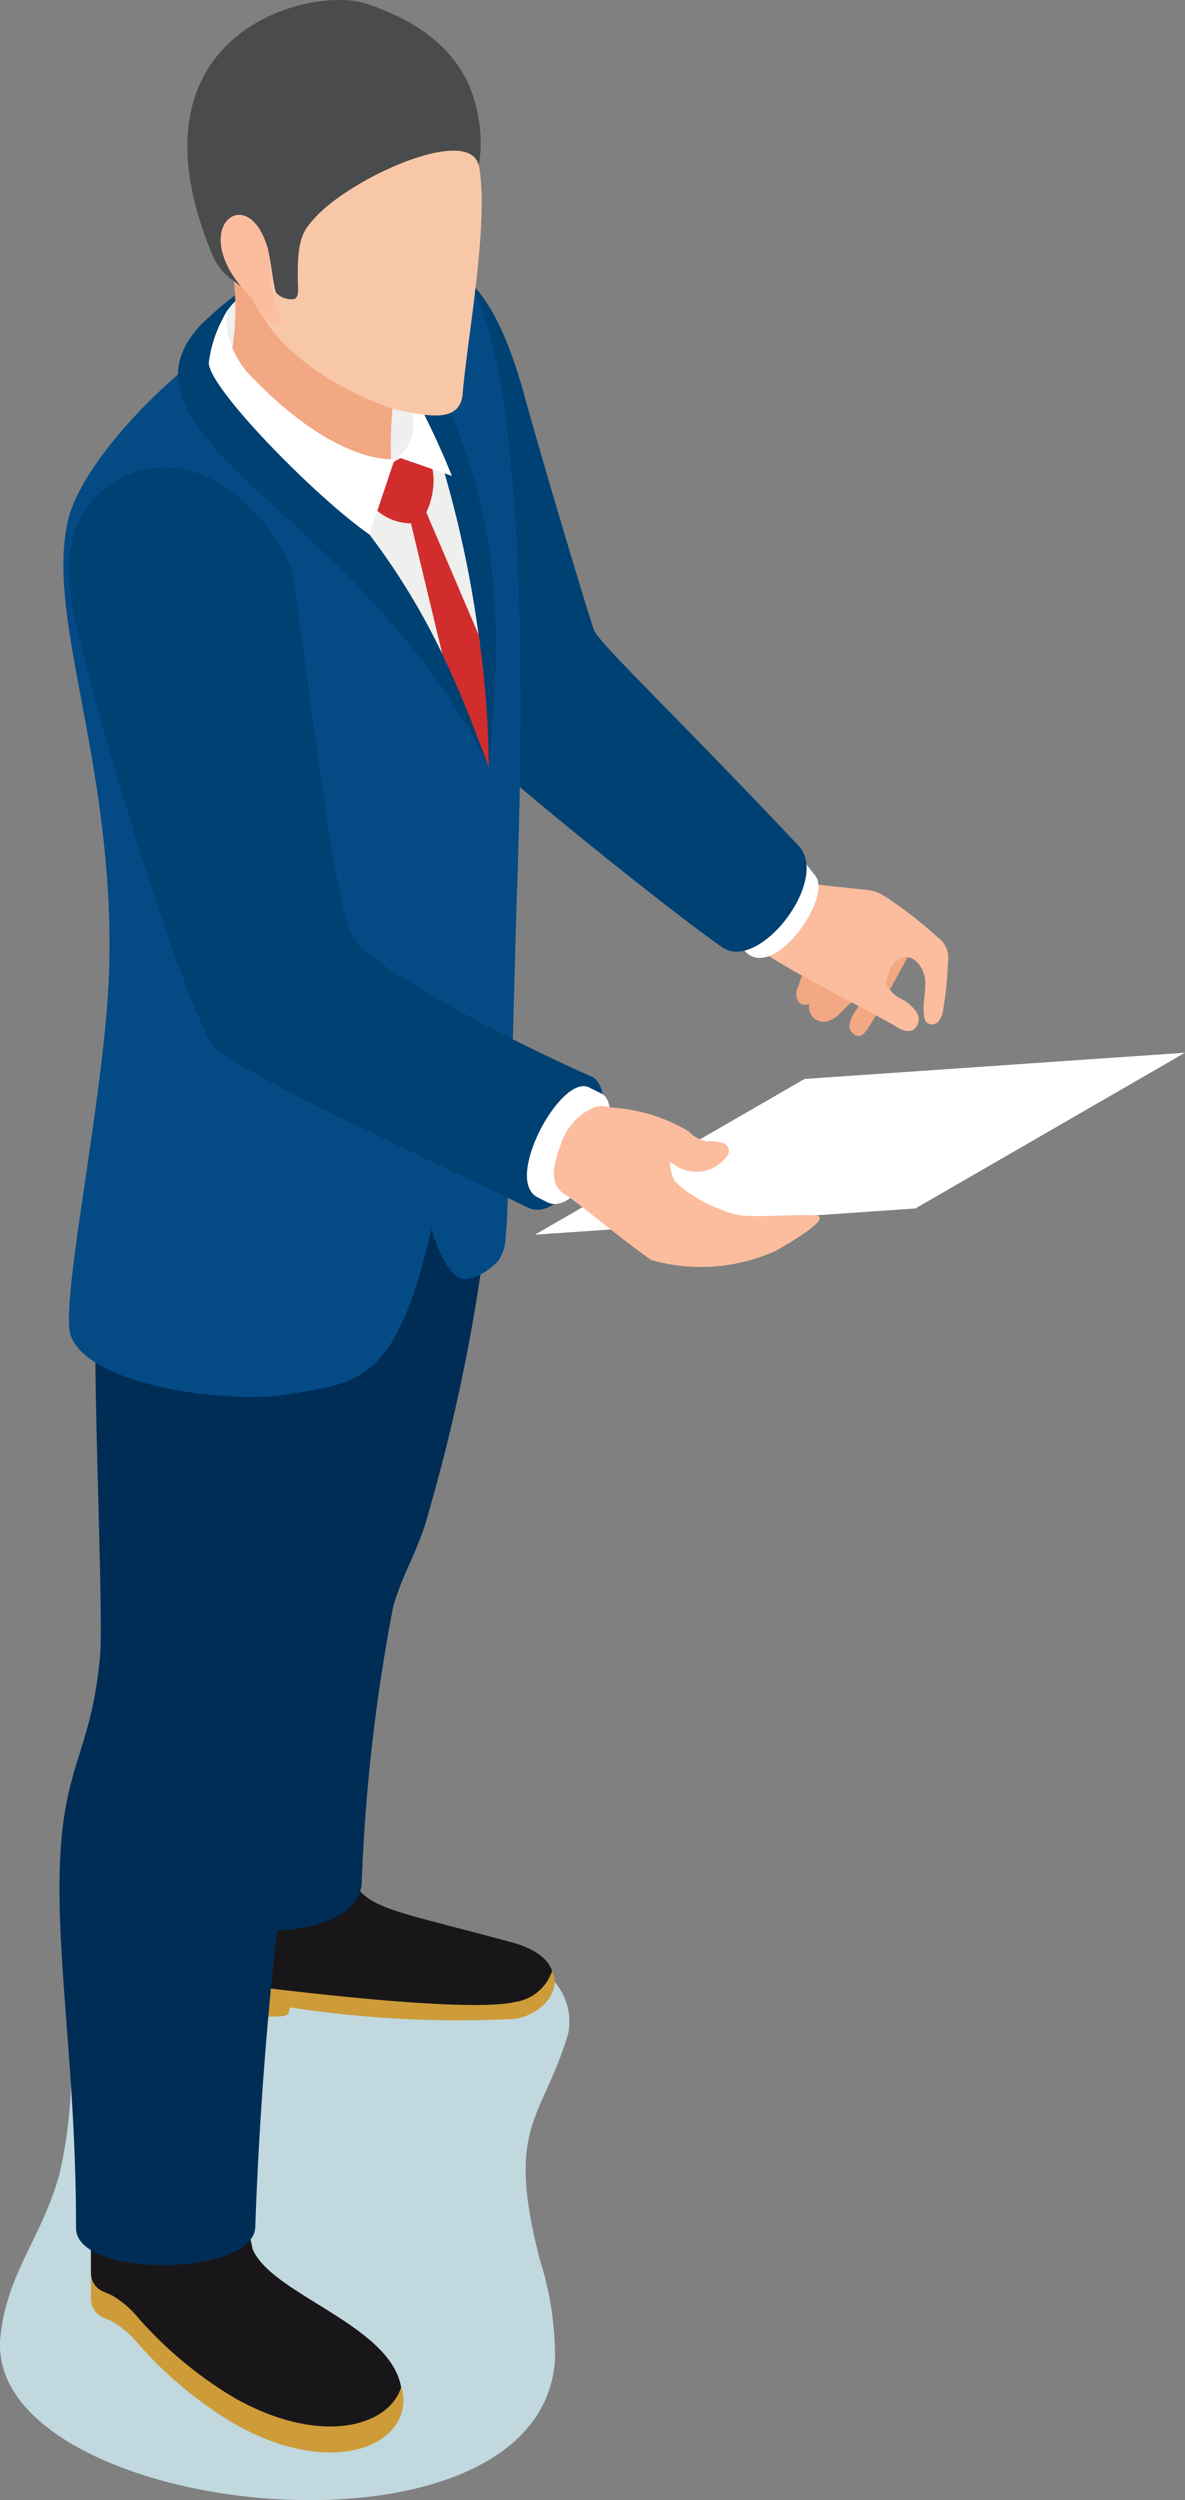
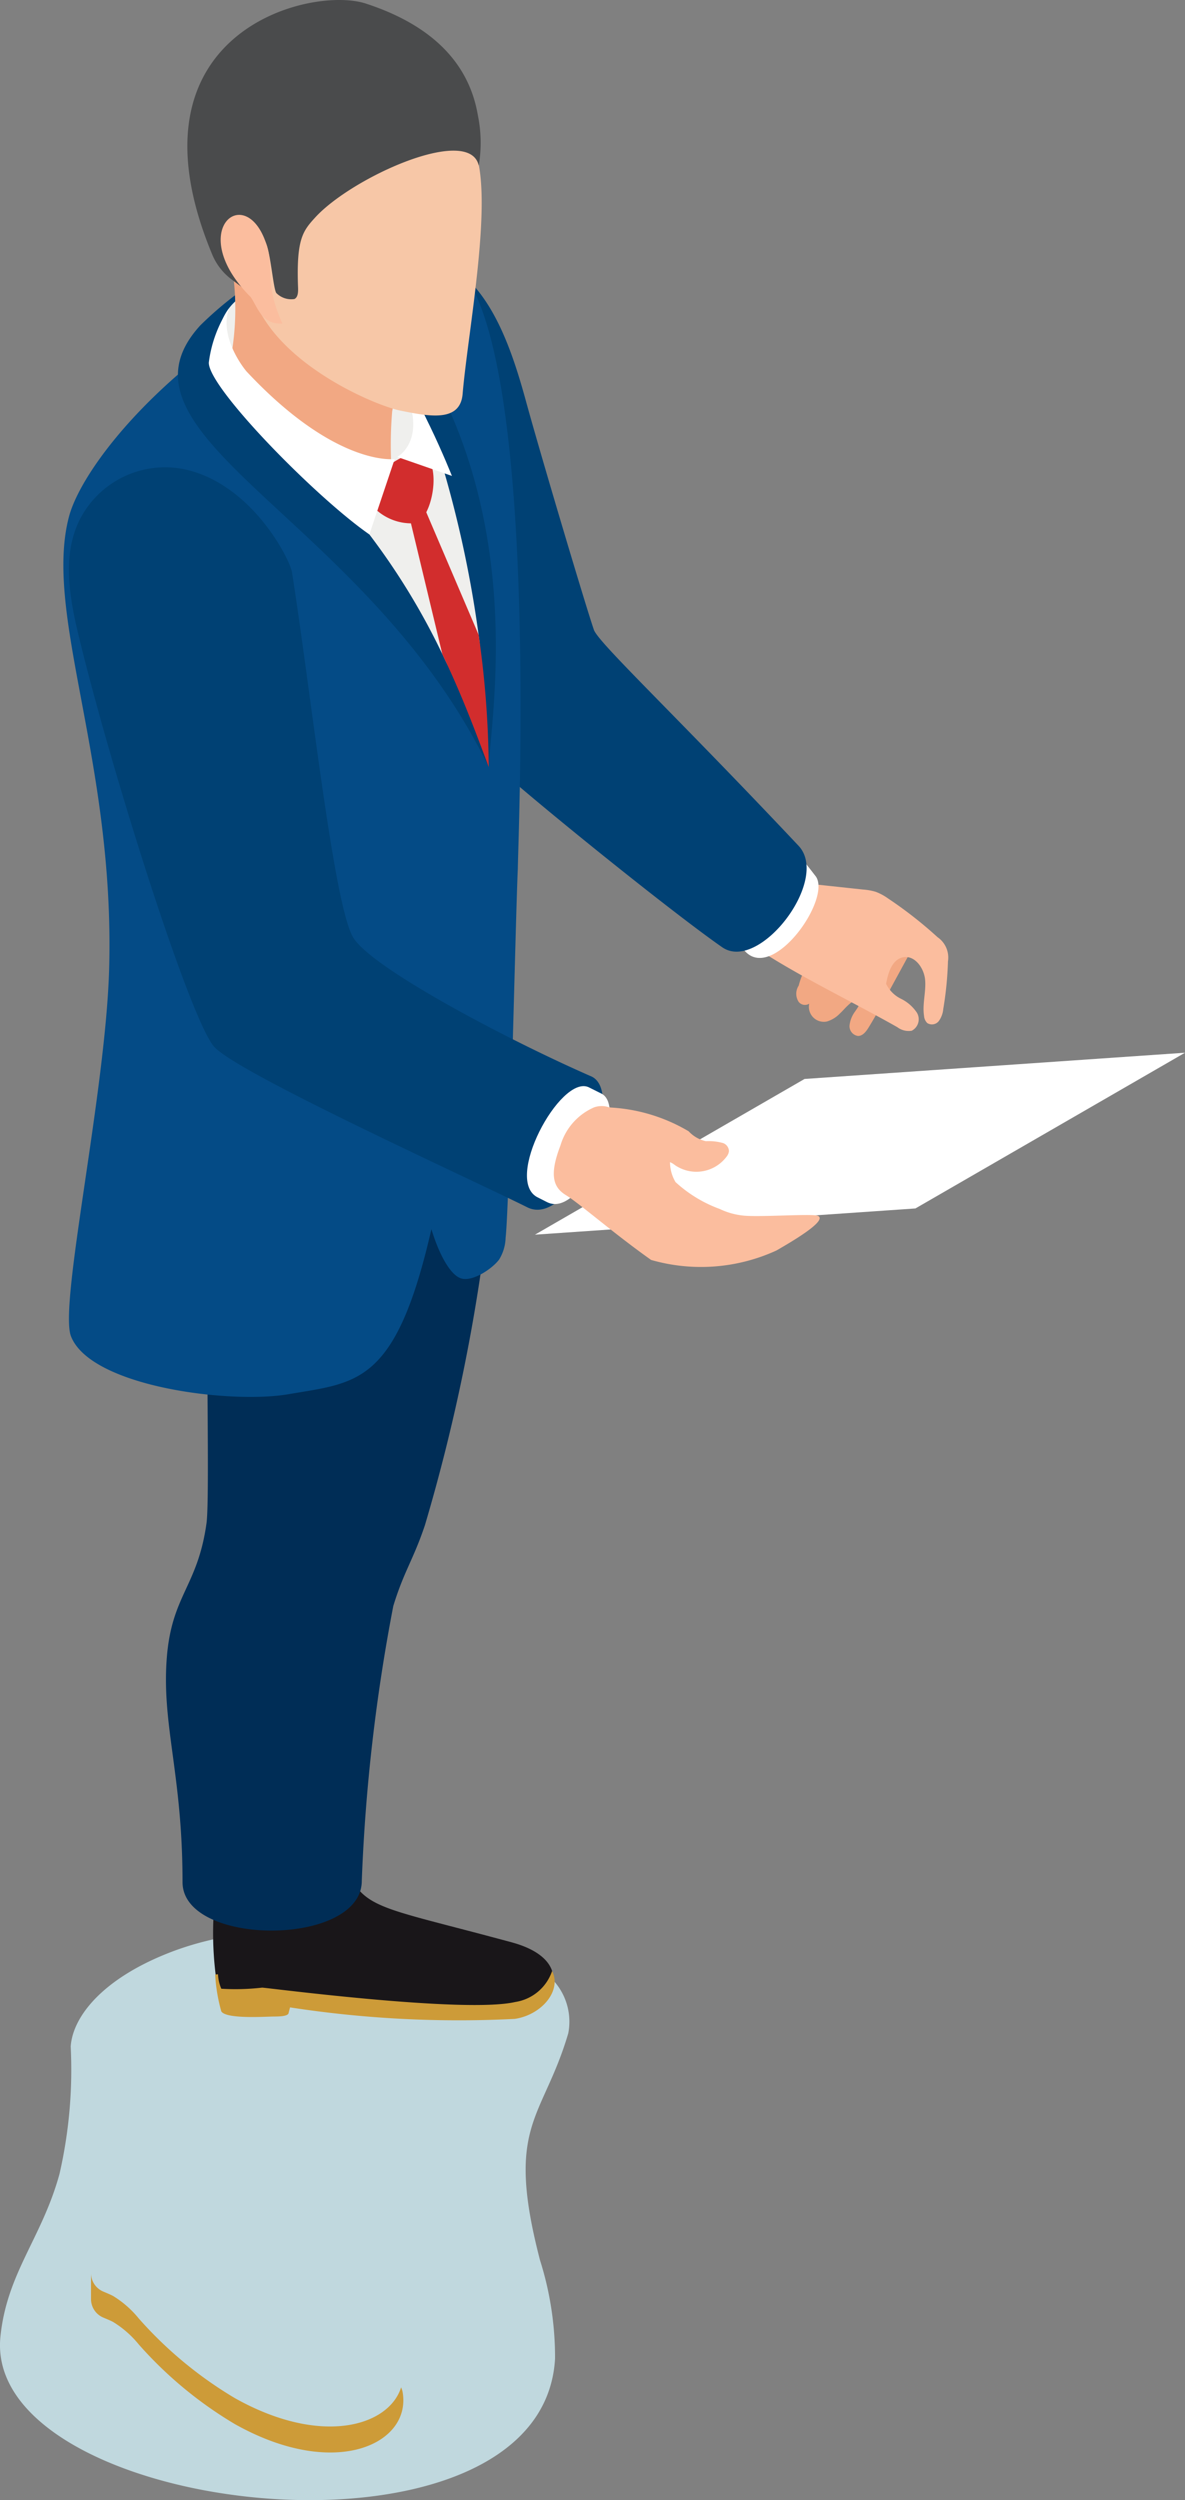
<svg xmlns="http://www.w3.org/2000/svg" width="52.728" height="111.198" viewBox="0 0 52.728 111.198">
  <rect x="0" y="0" width="52.728" height="111.198" fill="#808080" stroke="none" />
  <title>5</title>
  <g id="レイヤー_2" data-name="レイヤー 2">
    <g id="レイヤー_1-2" data-name="レイヤー 1">
      <g id="_5" data-name="5">
        <path d="M7.654,86.804c-3.064,1.165-4.417,2.875-4.508,4.219a20.743,20.743,0,0,1-.5,5.673c-.783,2.85-2.338,4.388-2.627,7.232-.815,8.01,24.118,10.854,24.679.975a14.349,14.349,0,0,0-.671-4.382c-1.571-6.043.114-6.21,1.259-10.086a2.715,2.715,0,0,0-2.222-3.195C22.112,87.069,13.813,84.462,7.654,86.804Z" fill="#c0d8de" />
        <path d="M22.77,86.39c-5.014-1.361-6.228-1.451-6.995-2.582-.886-1.306-3.874-.61-5.407-.107-.657.216-.752.43-.815.827a15.005,15.005,0,0,0,.294,4.742c.218.348,1.912.236,2.323.23a.361.361,0,0,0,.371-.3c.007-.172-.018-.245.197-.211a54.051,54.051,0,0,0,10.17.616c1.106-.164,1.943-1.086,1.658-1.944C24.401,87.162,23.858,86.685,22.77,86.39Z" fill="#191619" />
        <path d="M24.567,87.663a2.061,2.061,0,0,1-1.64,1.38c-2.264.521-11.088-.642-11.264-.639a10.341,10.341,0,0,1-1.816.049A1.826,1.826,0,0,1,9.7,87.809c-.04.006-.084.007-.125.012A7.461,7.461,0,0,0,9.847,89.46c.218.348,1.912.235,2.323.23.176-.003.667.007.674-.169l.062-.238a49.246,49.246,0,0,0,10.002.511C24.078,89.621,25.009,88.561,24.567,87.663Z" fill="#cd9b38" />
-         <path d="M4.051,102.065a.89.89,0,0,0,.53.816c.15.065.304.124.448.2a4.485,4.485,0,0,1,1.143.999,17.855,17.855,0,0,0,4.287,3.551c4.509,2.527,7.787.873,7.39-1.448-.477-2.789-5.742-4.112-6.608-6.147a11.805,11.805,0,0,0-.709-2.303,10.21,10.21,0,0,0-5.383.227c-.481.238-1.054.437-1.11.992Z" fill="#191619" />
        <path d="M17.848,106.183c-.548,1.733-3.562,2.628-7.39.483a17.86,17.86,0,0,1-4.287-3.551,4.482,4.482,0,0,0-1.143-.999c-.144-.075-.297-.135-.448-.2a.89.89,0,0,1-.53-.816v1.155a.89.89,0,0,0,.53.817c.15.065.304.124.448.199a4.484,4.484,0,0,1,1.143.999,17.855,17.855,0,0,0,4.287,3.551c4.509,2.527,7.901.841,7.449-1.47A1.423,1.423,0,0,0,17.848,106.183Z" fill="#cd9b38" />
        <path d="M9.188,67.754c-.398,2.843-1.569,3.192-1.772,6.058-.21,2.964.706,5.148.706,9.9,0,2.882,7.976,2.882,7.976-.057a80.518,80.518,0,0,1,1.402-12.223c.469-1.539.895-2.065,1.408-3.598a81.753,81.753,0,0,0,2.828-13.838c-1.262-.69-3.066-.607-4.679-.489-1.843.135-7.356.212-7.723,1.814C9.075,56.447,9.366,66.481,9.188,67.754Z" fill="#002d56" />
-         <path d="M4.45,73.695c-.398,4.202-1.569,4.717-1.772,8.953-.21,4.38.706,9.434.706,16.457,0,2.246,7.976,2.157,7.976-.084a174.73,174.73,0,0,1,1.591-18.153c.469-2.275,1.002-4.536,1.515-6.801A111.503,111.503,0,0,0,16.713,56.16c-1.262-1.019-3.066-.897-4.679-.722-1.843.2-7.356.313-7.723,2.681C4.053,59.783,4.628,71.814,4.45,73.695Z" fill="#002d56" />
        <path d="M40.541,42.061a.346.346,0,0,0-.169-.144,2.58,2.58,0,0,0-1.159-.203,6.274,6.274,0,0,0-1.75.212,3.596,3.596,0,0,0-1.249.628,3.039,3.039,0,0,0-.674,1.282.657.657,0,0,0,.002.73.357.357,0,0,0,.466.075.665.665,0,0,0,.788.792,1.341,1.341,0,0,0,.58-.359c.171-.152.516-.602.768-.598.301.004-.05.435-.101.519a1.27,1.27,0,0,0-.242.616.438.438,0,0,0,.38.466c.209-.001.357-.196.467-.374.272-.441.52-.896.768-1.35q.53-.972,1.06-1.944A.397.397,0,0,0,40.541,42.061Z" fill="#f2a883" />
        <path d="M41.972,44.876a15.445,15.445,0,0,0,.209-2.117,1.1,1.1,0,0,0-.464-1.076,18.442,18.442,0,0,0-2.194-1.717,2.421,2.421,0,0,0-.557-.301,2.585,2.585,0,0,0-.554-.1l-1.978-.212a.793.793,0,0,1-.838-.649q-.085-.22-.169-.44a1.433,1.433,0,0,0-2.028-.738c-.605.331-1.173.682-1.732,1.045a7.15,7.15,0,0,1,.932,2.271,1.839,1.839,0,0,0,.202.653,1.58,1.58,0,0,0,.462.415c2.074,1.419,4.468,2.532,6.668,3.778a.828.828,0,0,0,.638.156.573.573,0,0,0,.228-.805,1.809,1.809,0,0,0-.71-.618,1.424,1.424,0,0,1-.658-.663c.086-.491.266-1.083.754-1.18.524-.104.942.486.983,1.019s-.132,1.07-.048,1.598a.487.487,0,0,0,.141.307.388.388,0,0,0,.515-.089A1.074,1.074,0,0,0,41.972,44.876Z" fill="#fbbd9e" />
        <path d="M29.109,38.461c1.622,1.496,3.143,2.905,4.07,3.875,1.258,1.276,3.798-2.324,3.131-3.342a37.989,37.989,0,0,0-3.65-4.114C31.552,36.078,30.37,37.33,29.109,38.461Z" fill="#fff" />
        <path d="M26.426,28.013c-.356-1.026-2.366-7.771-3.024-10.175-.877-3.208-2.074-6.242-5.165-6.686a6.525,6.525,0,0,0-1.733.006c-1.091.602-1.38.955-1.419,2.095,2.111,8.678,4.954,17.062,5.966,19.828.059.41,8.48,7.244,11.086,9.051,1.64,1.138,4.822-2.998,3.396-4.513C30.048,31.794,26.626,28.59,26.426,28.013Z" fill="#004174" />
        <path d="M20.35,11.847a3.322,3.322,0,0,0-3.659-.611C8.066,14.94,3.675,20.634,3.063,23.001c-1.126,4.356,2.037,10.796,1.795,20.033-.145,5.54-2.246,15-1.7,16.399.878,2.252,7.101,3.023,9.68,2.577,3.058-.528,4.774-.407,6.358-7.342.316,1.052.818,2.034,1.321,2.192s1.375-.417,1.692-.839a1.941,1.941,0,0,0,.289-.968c.169-1.477.449-14.452.543-16.407C23.057,37.154,24.004,15.475,20.35,11.847Z" fill="#044b86" />
        <path d="M8.911,14.474c-4.505,4.931,7.465,8.55,12.836,19.648.11-2.408,1.739-11.418-3.643-19.279-1.055-1.541-1.86-1.716-3.659-2.706-.973-.536-.413-1.065-2.659.093A15.763,15.763,0,0,0,8.911,14.474Z" fill="#004174" />
        <path d="M21.346,28.611a50.512,50.512,0,0,0-1.978-8.933,9.418,9.418,0,0,0-2.651-4.132c-1.663-1.474-3.362-3.922-4.099-3.502-.569.324-1.014.713-1.531.956a2.314,2.314,0,0,0-1.347,1.785,3.823,3.823,0,0,0,.856,3.146,30.572,30.572,0,0,1,9.204,11.411C20.592,31.02,21.434,30.546,21.346,28.611Z" fill="#efefed" />
        <path d="M18.516,23.268c.933-.358,1.344-4.022-.638-2.92a4.995,4.995,0,0,0-1.181.845,1.524,1.524,0,0,0-.147,1.291A2.347,2.347,0,0,0,18.516,23.268Z" fill="#d22d2d" />
        <path d="M17.676,20.323l2.433.845s-1.643-4.148-2.833-5.125C19.52,19.351,17.676,20.323,17.676,20.323Z" fill="#fff" />
        <path d="M17.451,18.294c.265-1.379.426-.806-1.301-4.038a1.996,1.996,0,0,0-1.517-1.282c-2.342-.725-2.354-.139-3.536-.381a.307.307,0,0,0-.19-.001c-.051.024-.524-.305-.518-.25a12.021,12.021,0,0,1-.086,3.393c-.069,1.134.964,1.808,1.734,2.607a13.74,13.74,0,0,0,1.396,1.474,6.891,6.891,0,0,0,2.778,1.114c.449-.087,1.108.164,1.193-.399A17.825,17.825,0,0,1,17.451,18.294Z" fill="#f2a883" />
        <path d="M16.435,23.77l1.127-3.353s-2.607.37-6.603-3.908c0,0-1.244-1.467-.771-2.795a5.617,5.617,0,0,0-.896,2.408C9.248,17.222,14.06,22.125,16.435,23.77Z" fill="#fff" />
        <path d="M10.466,11.62a13.537,13.537,0,0,0,1.339,2.647c1.536,2.352,5.011,3.794,6.012,3.996,1.259.254,2.661.536,2.768-.74.237-2.819,1.419-8.834.51-10.907-1.375-3.135-9.654-1.251-10.897.032a3.499,3.499,0,0,0-.621,2.01c-.015.401.139.536.289.886C10.152,10.209,10.213,10.945,10.466,11.62Z" fill="#f7c7a7" />
        <path d="M11.847,10.843c.203.511.314,1.98.446,2.188A.934.934,0,0,0,13.1,13.3c.2-.096.164-.433.158-.624-.066-2.051.224-2.408.766-3.002,1.641-1.796,6.868-4.14,7.278-2.308A6.071,6.071,0,0,0,21.264,5.13C20.82,2.507,18.826.986,16.269.156,13.781-.65,5.325,1.464,9.455,11.349a2.65,2.65,0,0,0,.838,1.07c.321.245.639.478.639.478a4.27,4.27,0,0,0-.466-1.907C9.806,9.12,11.335,9.555,11.847,10.843Z" fill="#4a4b4c" />
        <path d="M11.847,10.843c.376,1.14-.119,1.669.718,3.55-.932.042-1.101-.736-1.407-1.176C8.206,10.275,10.922,8.038,11.847,10.843Z" fill="#fbbd9e" />
        <path d="M21.299,28.239l-2.427-5.678-.649.455,1.462,6.09c.847,1.762,1.483,3.451,2.062,5.016A43.306,43.306,0,0,0,21.299,28.239Z" fill="#d22d2d" />
        <polygon points="52.728 46.822 40.733 53.748 23.803 54.915 35.799 47.989 52.728 46.822" fill="#fff" />
        <path d="M12.992,25.449c.848,5.369,1.864,14.903,2.74,16.274s6.845,4.522,10.607,6.165c1.558.794-.905,6.796-2.88,5.808-2.481-1.24-12.839-5.938-13.924-7.134s-4.684-12.59-6.095-18.54c-.491-2.073-.546-3.65.14-4.971a4.263,4.263,0,0,1,4.52-2.2C11.172,21.438,12.902,24.88,12.992,25.449Z" fill="#004174" />
        <path d="M26.763,48.641l-.574-.286c-1.263-.565-3.828,4.189-2.237,4.915l.393.199C25.907,54.251,27.996,49.269,26.763,48.641Z" fill="#fff" />
        <path d="M36.386,54.074c-.244-.1-2.515.064-3.277-.005a3.168,3.168,0,0,1-1.077-.295A5.906,5.906,0,0,1,30.06,52.577a1.727,1.727,0,0,1-.185-1.346,3.426,3.426,0,0,0-.714-.97,4.338,4.338,0,0,0-2.04-1.004A1.017,1.017,0,0,0,26.44,49.25a2.67,2.67,0,0,0-1.502,1.698c-.515,1.337-.31,1.872.247,2.211.588.357,2.122,1.702,3.788,2.88a8.052,8.052,0,0,0,5.576-.421C35.117,55.29,36.88,54.277,36.386,54.074Z" fill="#fbbd9e" />
        <path d="M32.176,50.841a2.36,2.36,0,0,0-.768-.084,1.491,1.491,0,0,1-.766-.441,7.648,7.648,0,0,0-3.531-1.06l.992,3.326a1.667,1.667,0,0,1,1.513-.946.843.843,0,0,1,.405.177,1.682,1.682,0,0,0,2.321-.384.474.474,0,0,0,.094-.232A.398.398,0,0,0,32.176,50.841Z" fill="#fbbd9e" />
      </g>
    </g>
  </g>
</svg>